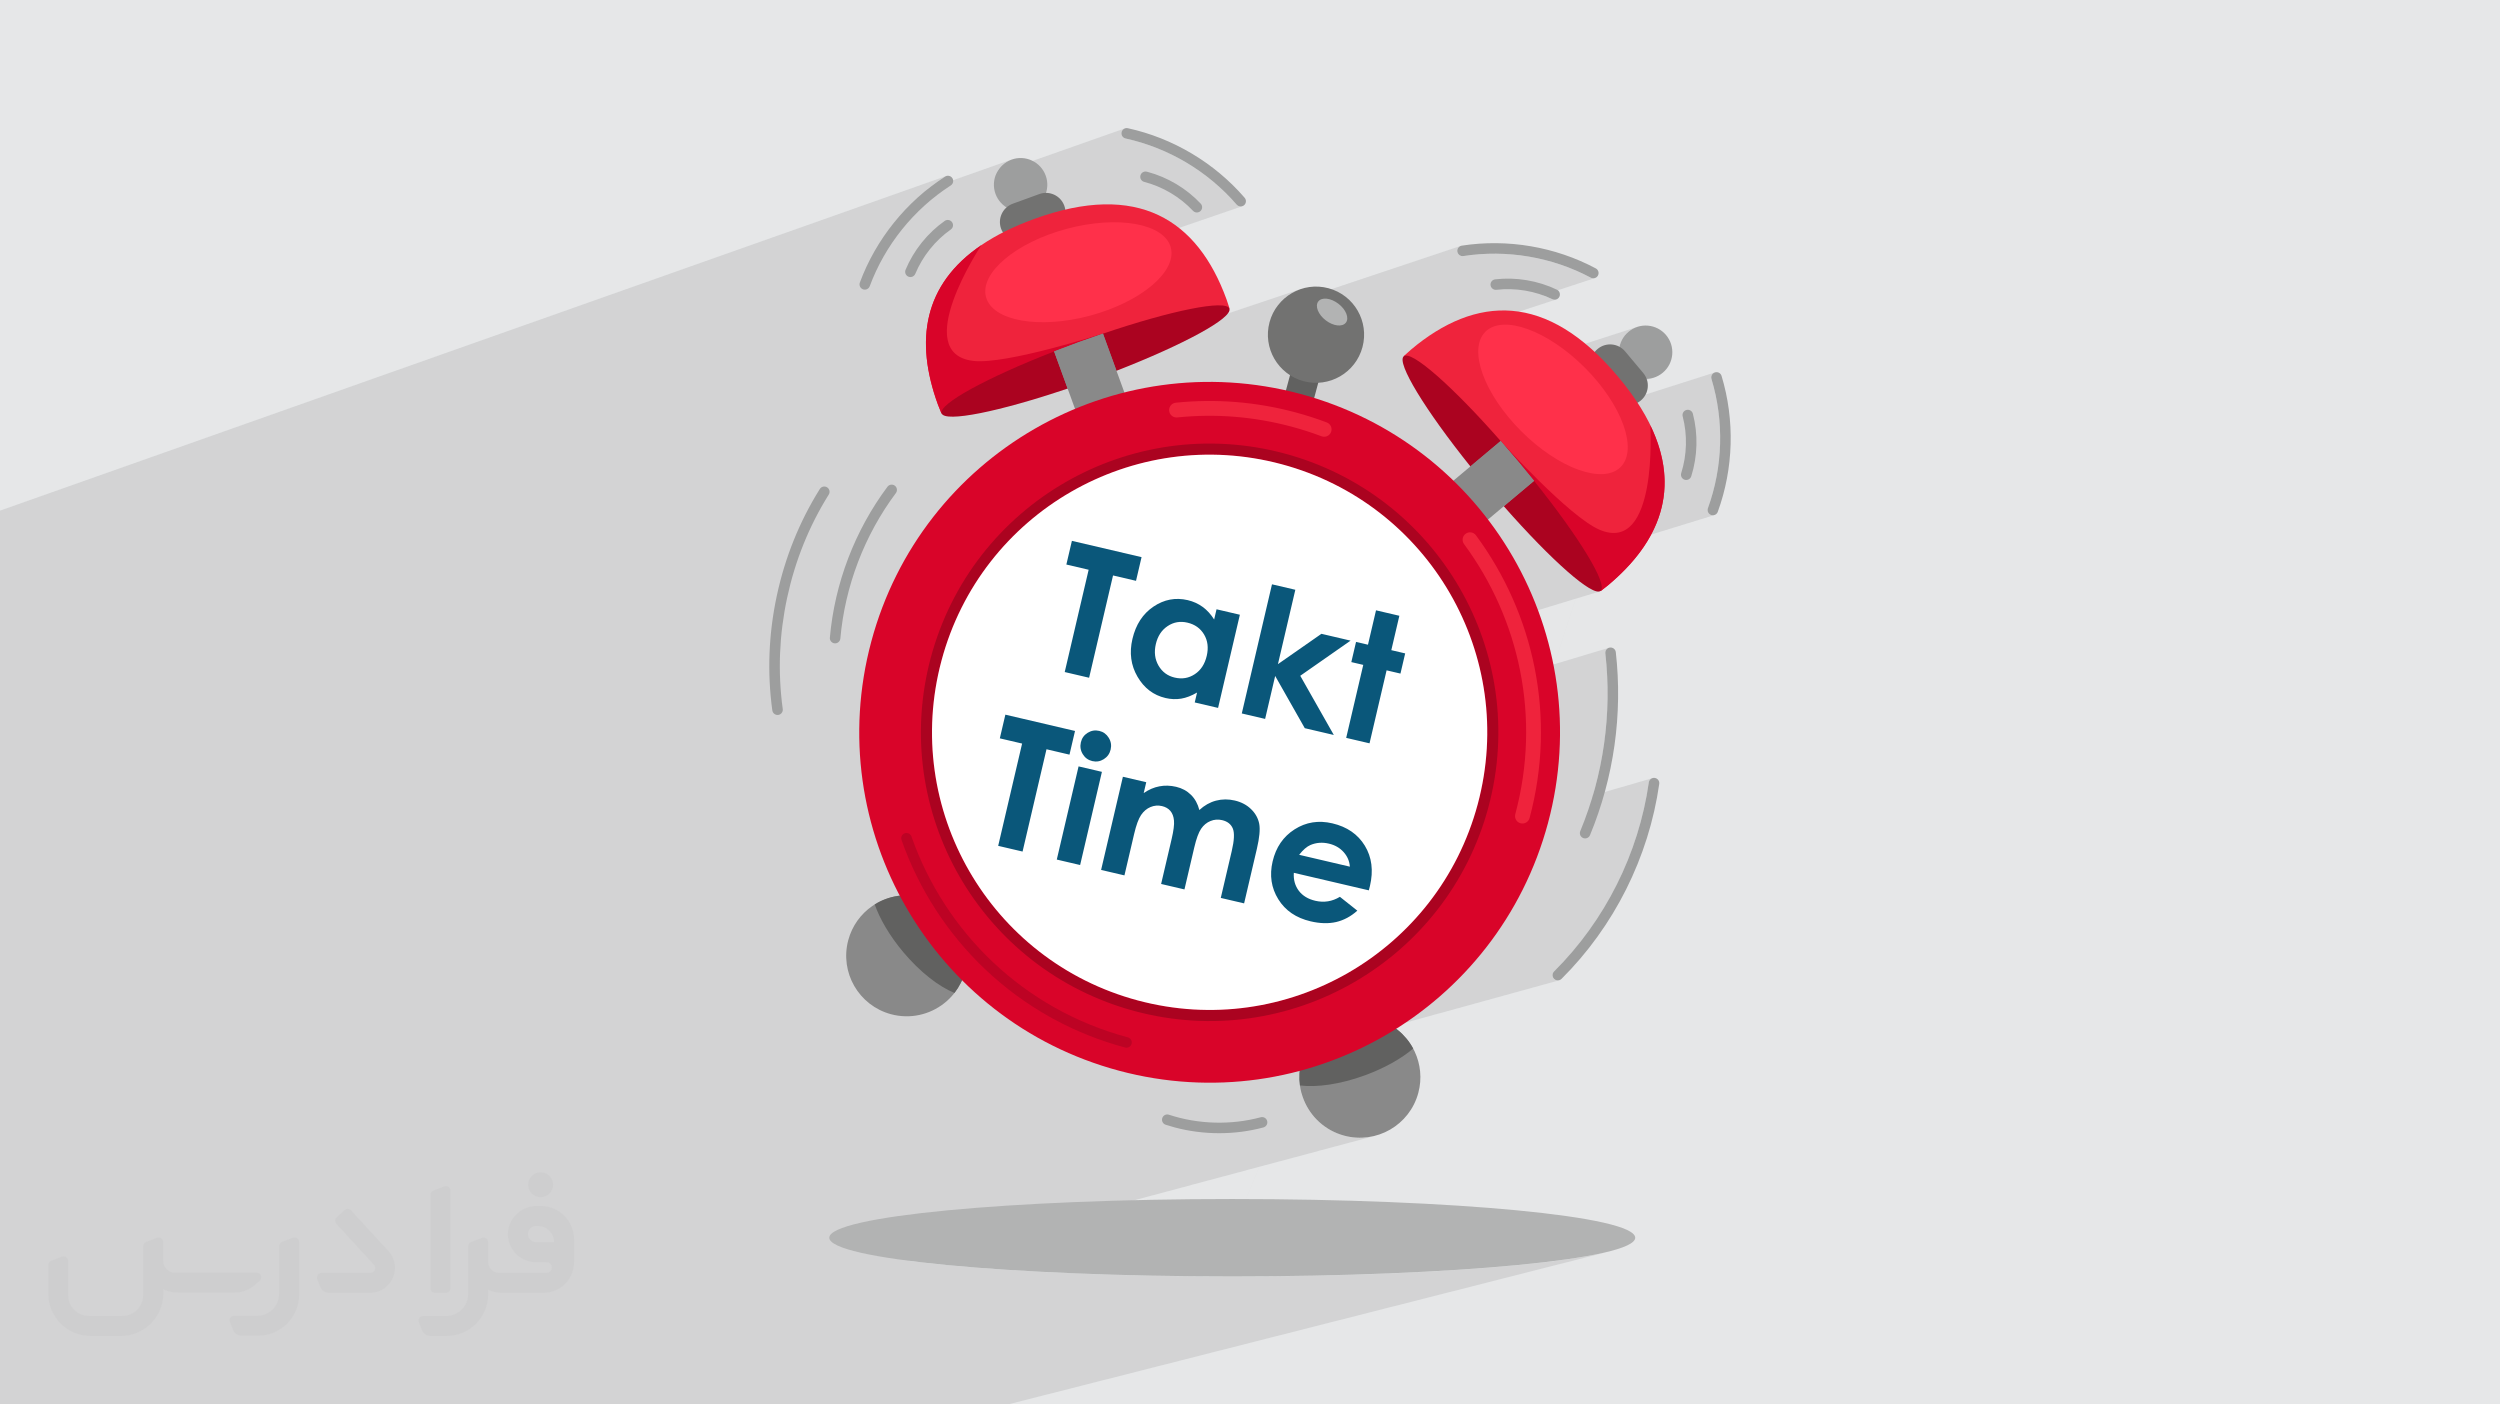
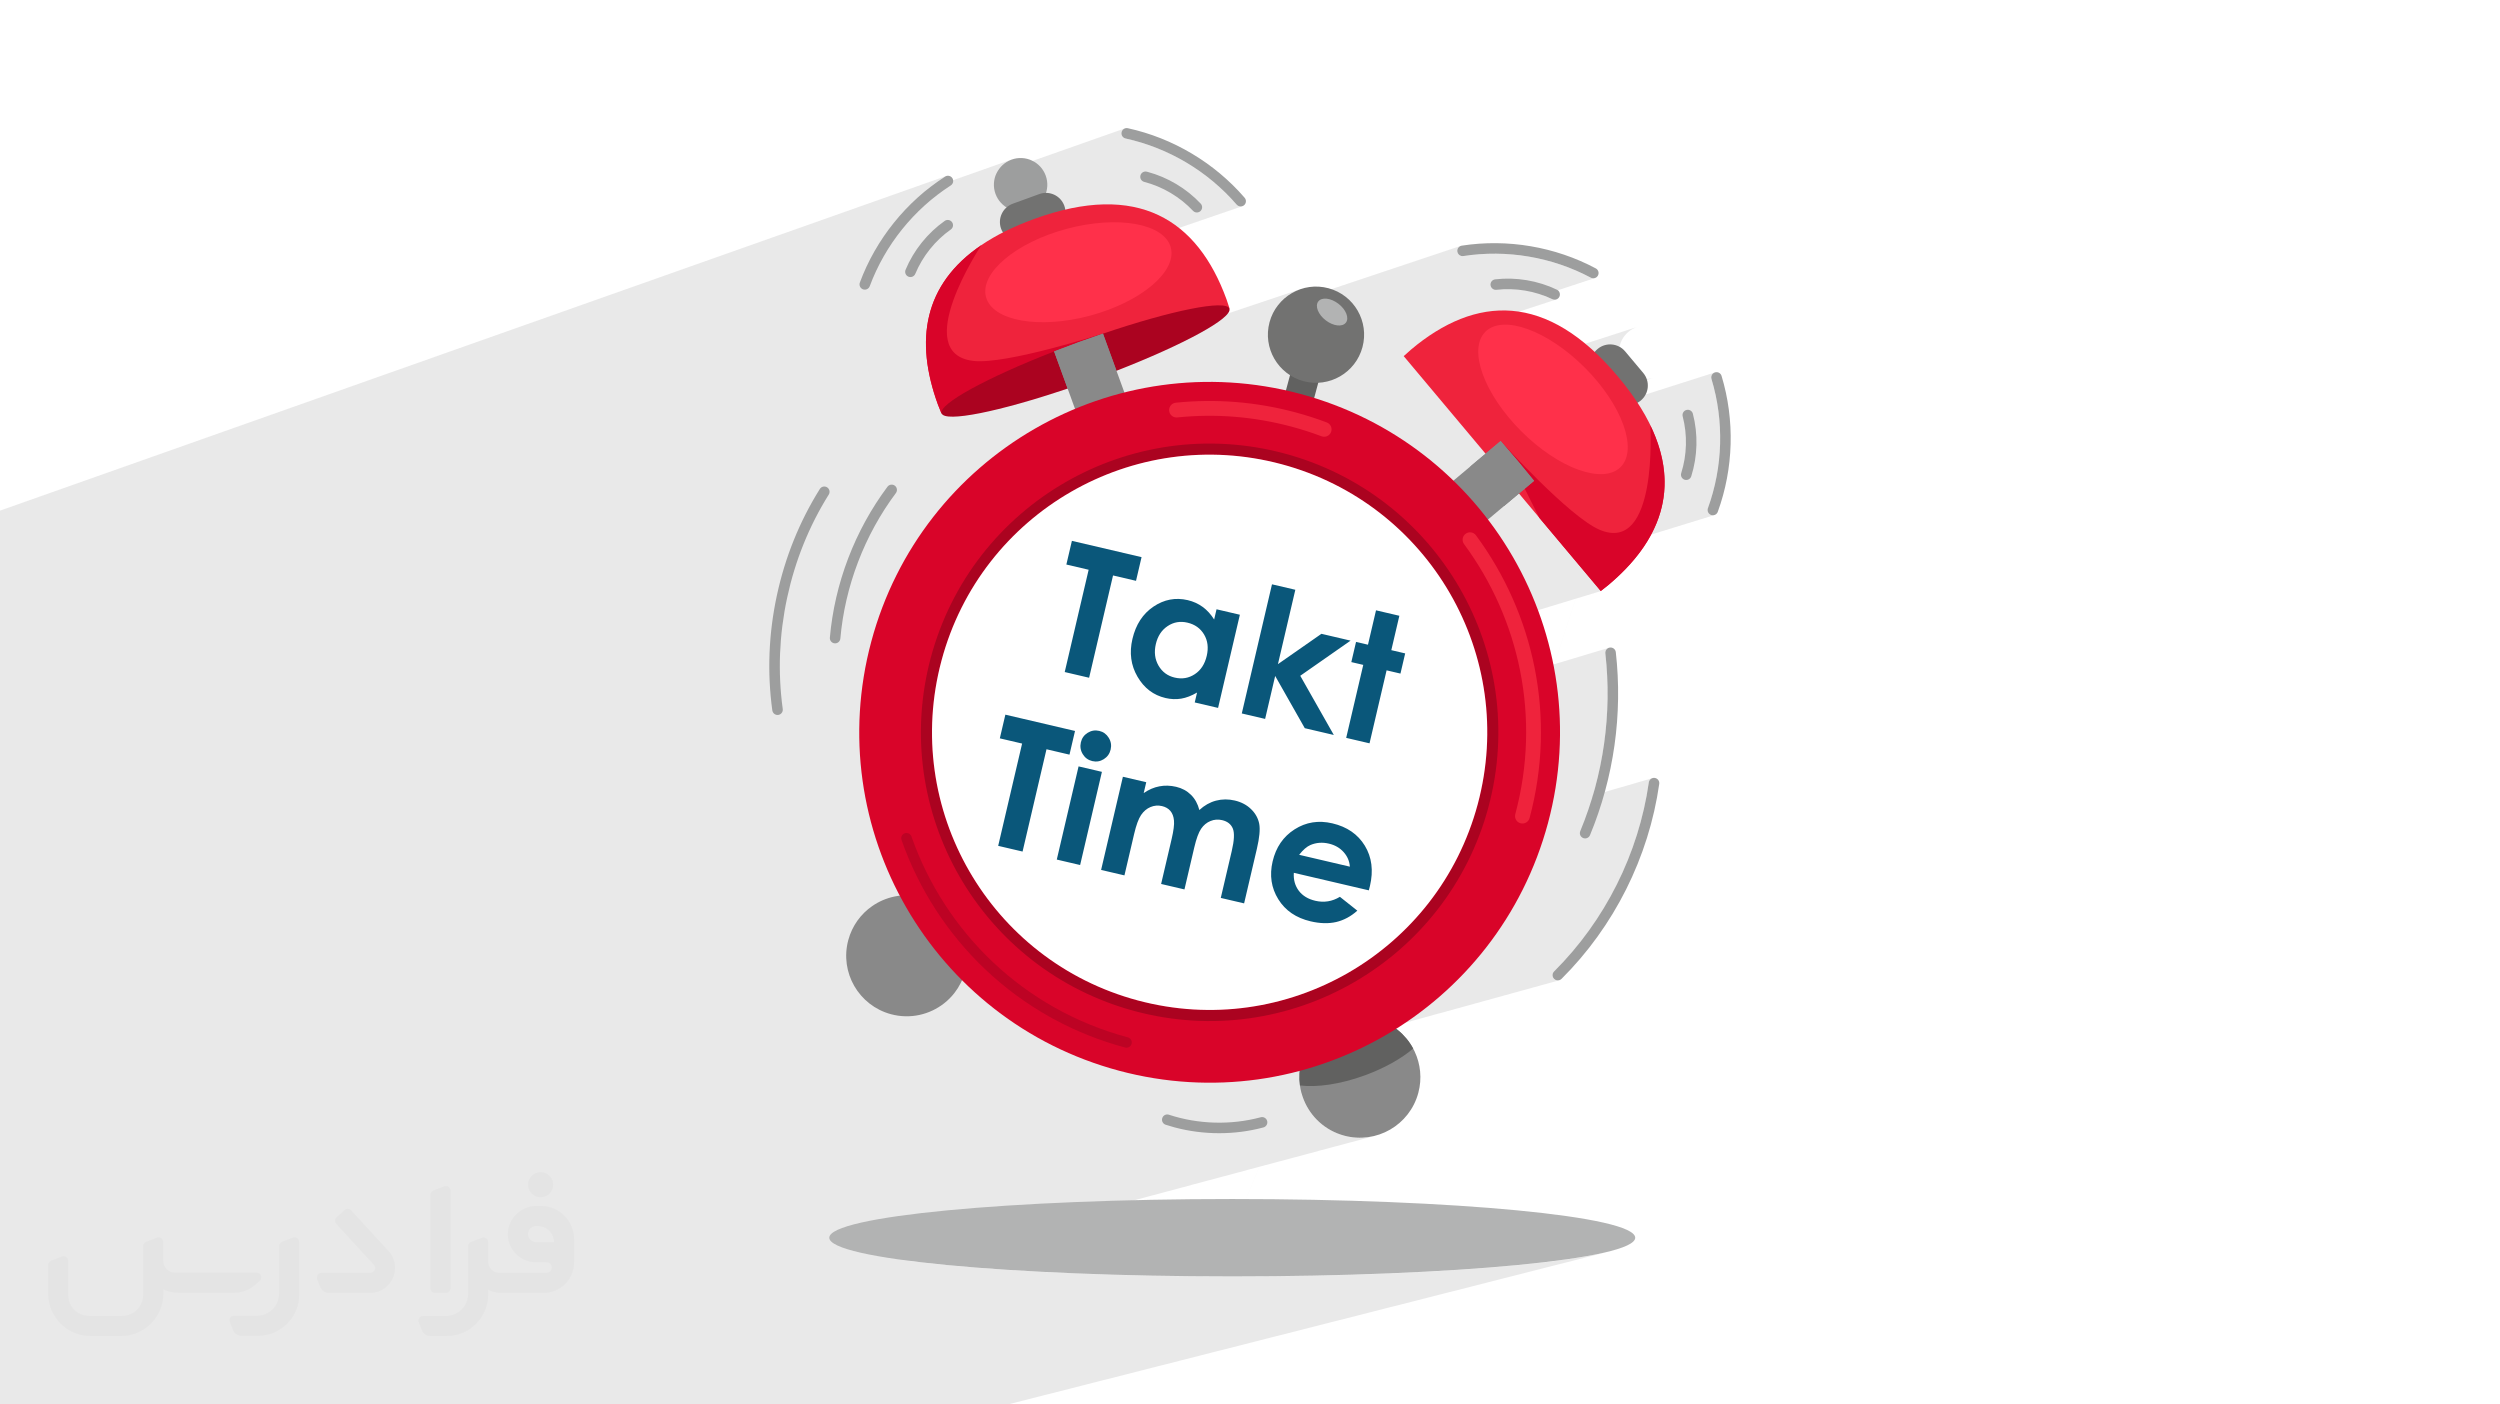
<svg xmlns="http://www.w3.org/2000/svg" xml:space="preserve" width="94.192mm" height="52.917mm" version="1.0" style="shape-rendering:geometricPrecision; text-rendering:geometricPrecision; image-rendering:optimizeQuality; fill-rule:evenodd; clip-rule:evenodd" viewBox="0 0 9418.1 5291.06">
  <defs>
    <style type="text/css">
   
    .fil15 {fill:#0A577A;fill-rule:nonzero}
    .fil2 {fill:#373435;fill-rule:nonzero;fill-opacity:0.031}
    .fil1 {fill:#2B2A29;fill-opacity:0.102}
    .fil0 {fill:#E6E7E8}
    .fil5 {fill:#B2B3B3;fill-rule:nonzero}
    .fil14 {fill:#9D9E9E;fill-rule:nonzero}
    .fil6 {fill:#9D9E9E;fill-rule:nonzero}
    .fil10 {fill:#898989;fill-rule:nonzero}
    .fil4 {fill:#727271;fill-rule:nonzero}
    .fil3 {fill:#616160;fill-rule:nonzero}
    .fil9 {fill:#AB0320;fill-rule:nonzero}
    .fil12 {fill:#BD0324;fill-rule:nonzero}
    .fil8 {fill:#D90429;fill-rule:nonzero}
    .fil7 {fill:#EF233C;fill-rule:nonzero}
    .fil11 {fill:#FF304A;fill-rule:nonzero}
    .fil13 {fill:white;fill-rule:nonzero}
   
  </style>
  </defs>
  <g id="Layer_x0020_1">
-     <polygon class="fil0" points="-0,0 9418.1,0 9418.1,5291.06 -0,5291.06 " />
    <path class="fil1" d="M-0 3898.8l0 -0.86 0 -9.81 0 -24.74 0 -37.95 0 -22.53 0 -18.14 0 -2.79 0 -0.47 0 -1.85 0 -20.59 0 -0.3 0 -2.51 0 -5.89 0 -17.38 0 -4.82 0 -1.46 0 -1.76 0 -24.17 0 -18.26 0 -0.23 0 -8.56 0 -30.78 0 -8.78 0 -4.81 0 -12.67 0 -0.27 0 -2.76 0 -7.87 0 -7.3 0 -4.57 0 -22.81 0 -4.34 0 -12.89 0 -0.69 0 -8.28 0 -2.1 0 -28.66 0 -14.82 0 -19.15 0 -2.07 0 -3.02 0 -12.78 0 -0.07 0 -0.78 0 -1.22 0 -7.23 0 -24.26 0 -1.52 0 -1.58 0 -12.2 0 -2.92 0 -8.74 0 -2.14 0 -12.78 0 -30.94 0 -20.97 0 -27.98 0 -3.65 0 -7.07 0 -26.17 0 -11.15 0 -0.69 0 -4.31 0 -5.52 0 -13.31 0 -6.8 0 -16.84 0 -18.03 0 -18.79 0 -27.62 0 -3.44 0 -0.36 0 -0.4 0 -23.63 0 -16.22 0 -12.81 0 -16.05 0 -1.08 0 -0.65 0 -0.06 0 -0.37 0 -13.25 0 -0.32 0 -8.3 0 -3.83 0 -1.3 0 -23.78 0 -5.65 0 -5.95 0 -32.97 0 -0.62 0 -23.6 0 -2.64 0 -11.52 0 -3.5 0 -4.21 0 -14.75 0 -16.1 0 -3.96 0 -0.13 0 -15.69 0 -12.42 0 -4.41 0 -39.54 0 -15.21 0 -3.46 0 -0.03 0 -1.53 0 -0.24 0 -2.8 0 -0.52 0 -10.83 0 -7.27 0 -15.45 0 -21.19 0 -0.19 0 -13.64 0 -21.77 0 -48.29 0 -3.38 0 -1.22 0 -75.39 0 -141.26 0 -57.17 0 -3.24 0 -8.65 0 -18.91 0 -3.25 0 -7.97 0 -87.84 0 -1.91 0 -6.67 0 -1.61 0 -9.24 0 -3.3 0 -1.6 0 -6.43 0 -3.34 0 -1.12 0 -10.91 0 -0.01 0 -5.68 0 -10.91 0 -6.28 0 -4.12 0 -9.45 0 -12.94 0 -8.51 0 -5.98 0 -43.03 0 -21.64 0 -0.69 0 -31.44 0 -33.45 0 -26.38 0 -9.07 0 -30.32 0 -22.63 0 -0.51 3563.91 -1260.42 -3.58 1.82 -13.63 8.97 -13.44 9.25 -13.24 9.51 -13.04 9.78 -12.83 10.04 -0.65 0.53 316.92 -111.92 -9.49 4.01 -8.87 4.85 -8.21 5.63 -7.53 6.34 -6.82 6.99 -6.07 7.58 -5.3 8.09 -4.5 8.55 -0.45 1.1 484.01 -170.58 -3.38 1.74 -3 2.35 -2.5 2.9 -1.93 3.39 -1.25 3.82 -0.46 3.99 0.34 3.89 1.07 3.68 1.74 3.39 2.35 2.99 2.9 2.5 3.38 1.93 3.81 1.24 15.13 3.48 15.04 3.78 14.96 4.09 14.87 4.39 14.77 4.69 14.67 4.99 14.56 5.28 14.45 5.57 14.33 5.86 14.21 6.14 14.09 6.42 13.95 6.71 13.81 6.97 13.68 7.25 13.52 7.52 13.37 7.79 13.22 8.04 13.06 8.31 12.88 8.57 12.72 8.82 12.54 9.07 12.35 9.33 12.17 9.56 11.98 9.81 11.78 10.05 11.58 10.29 11.37 10.52 11.16 10.75 10.94 10.98 10.72 11.2 10.49 11.43 10.26 11.64 1.05 1.12 1.11 1.03 1.17 0.92 1.22 0.83 1.27 0.72 1.31 0.63 1.35 0.52 1.38 0.42 2.33 0.48 2.36 0.19 2.38 -0.08 2.35 -0.37 2.31 -0.66 -305.95 104.98 7.47 6.11 6.77 6.5 6.01 6.88 5.22 7.23 4.4 7.6 3.57 7.94 2.71 8.3 1.8 8.54 0.89 8.67 -0.02 8.78 -0.91 8.88 -1.76 8.96 -2.61 9.02 -3.44 9.06 -4.24 9.1 -5.03 9.12 -5.8 9.11 -6.54 9.1 -7.28 9.07 -7.99 9.01 -8.67 8.95 -9.35 8.87 -10.01 8.77 -10.64 8.66 -11.25 8.52 -11.85 8.38 -12.43 8.22 -12.98 8.04 -13.52 7.85 -14.04 7.63 -14.55 7.41 -15.02 7.17 -15.49 6.9 -15.92 6.64 -16.36 6.34 -16.75 6.03 -660.78 223.73 3.14 16.31 4.9 21.72 5.66 21.92 4.46 15.38 638.88 -215.22 26.53 72.88 717 -240.3 -16.18 6.47 -15.46 7.97 -14.63 9.41 -13.69 10.78 -12.64 12.08 -11.47 13.33 -6.45 9.18 694.6 -232.24 -3.5 1.71 -3.06 2.33 -2.53 2.84 -1.94 3.27 -1.29 3.61 -0.57 3.86 0.21 4.01 0.68 2.91 1.07 2.72 1.44 2.48 1.76 2.22 2.04 1.95 2.3 1.63 2.51 1.29 2.68 0.93 0.98 0.23 0.99 0.19 1.01 0.14 1.02 0.08 1.03 0.03 1.03 -0.02 1.05 -0.08 1.05 -0.13 15.36 -2.22 15.4 -1.9 15.42 -1.58 15.45 -1.27 15.47 -0.96 15.47 -0.64 15.49 -0.33 15.48 -0.02 15.48 0.29 15.47 0.6 15.45 0.91 15.43 1.22 15.4 1.52 15.37 1.83 15.33 2.13 15.28 2.43 15.23 2.74 15.18 3.04 15.11 3.34 15.04 3.64 14.97 3.94 14.88 4.24 14.81 4.53 14.71 4.83 14.61 5.12 14.51 5.42 14.4 5.71 14.29 6 14.16 6.29 14.04 6.58 13.91 6.87 13.77 7.16 3.71 1.53 3.83 0.73 3.83 -0.03 3.73 -0.76 -196.27 64.47 11.48 4.29 12.47 5.17 12.25 5.61 3.78 1.37 3.86 0.57 3.82 -0.19 3.7 -0.91 -528.09 173.13 -20 16.24 -3.49 2.95 -3.46 2.97 -3.43 3 -3.4 3.02 -3.38 3.04 -3.34 3.06 -3.32 3.08 -2.5 2.35 344.84 -112.88 9.11 -2.24 9.57 -1.56 10.01 -0.88 10.4 -0.2 10.79 0.46 11.16 1.13 11.48 1.77 11.8 2.41 12.09 3.04 12.36 3.66 12.59 4.28 12.82 4.89 13.01 5.48 13.18 6.07 13.33 6.65 13.45 7.23 13.56 7.78 13.63 8.35 13.69 8.89 13.71 9.43 13.73 9.95 6.65 5.09 274.08 -88.74 -9.26 3.35 -8.98 4.3 -8.63 5.25 -8.22 6.22 -7.55 7.01 -6.67 7.59 -5.8 8.1 -4.91 8.54 -4.01 8.9 -3.12 9.19 -1.72 7.33 10.5 6.75 10.67 10.4 68.33 81.44 8.38 12.31 4.2 10.01 6.9 -0.39 9.6 -1.48 9.46 -2.41 -24.52 7.83 2.78 13.7 0.12 14.11 -2.57 13.88 -5.21 13.23 -0.06 0.09 261.22 -83.18 -3.7 1.54 -3.23 2.18 -2.69 2.72 -2.11 3.17 -1.47 3.51 -0.77 3.76 -0.03 3.9 0.77 3.94 4.34 14.9 4.04 14.98 3.72 15.05 3.42 15.12 3.1 15.18 2.8 15.24 2.49 15.28 2.19 15.33 1.87 15.37 1.57 15.4 1.26 15.43 0.95 15.45 0.64 15.46 0.34 15.47 0.03 15.48 -0.28 15.47 -0.58 15.46 -0.89 15.45 -1.2 15.43 -1.5 15.4 -1.81 15.37 -2.11 15.34 -2.42 15.29 -2.73 15.24 -3.03 15.18 -3.33 15.13 -3.65 15.06 -3.94 14.98 -4.25 14.91 -4.56 14.82 -4.86 14.73 -5.16 14.64 -0.99 3.89 -0.19 3.9 0.57 3.79 1.27 3.58 1.93 3.28 2.54 2.87 3.1 2.36 3.62 1.75 0.2 0.08 0.21 0.07 0.21 0.07 0.21 0.07 0.21 0.06 0.21 0.06 0.21 0.06 0.22 0.05 3.69 0.63 3.66 -0.08 3.54 -0.74 -465.71 143.31 -23.07 70.25 60.74 72.39 -0.25 0.08 0.25 0.3 -94.02 28.64 -81.01 246.75 205.88 -61.78 -3.57 1.57 -3.14 2.2 -2.64 2.73 -2.08 3.19 -1.44 3.55 -0.73 3.83 0.05 4.02 2.24 21.3 1.89 21.32 1.56 21.34 1.21 21.36 0.88 21.36 0.53 21.36 0.2 21.37 -0.14 21.35 -0.47 21.35 -0.81 21.34 -1.15 21.31 -1.48 21.29 -1.82 21.26 -2.15 21.23 -2.48 21.2 -2.81 21.15 -3.15 21.1 -3.48 21.05 -3.8 21 -4.14 20.93 -4.47 20.87 -4.79 20.8 -5.12 20.73 -5.45 20.64 -5.78 20.57 -1.88 6.33 225.19 -65.15 -3.59 1.33 -3.25 1.99 -2.81 2.56 -2.28 3.08 -1.67 3.52 -0.96 3.91 -3.84 25.09 -4.35 25 -4.86 24.89 -5.36 24.77 -5.87 24.65 -6.37 24.52 -6.86 24.38 -7.35 24.23 -7.83 24.07 -8.31 23.9 -8.8 23.73 -9.26 23.55 -9.73 23.36 -10.19 23.15 -10.66 22.95 -11.1 22.73 -11.56 22.51 -12.01 22.27 -12.44 22.02 -12.89 21.78 -13.32 21.51 -13.75 21.25 -14.17 20.97 -14.59 20.68 -15.01 20.4 -15.43 20.08 -15.83 19.78 -16.23 19.46 -16.64 19.13 -17.02 18.79 -17.42 18.45 -17.81 18.09 -2.55 3.1 -1.82 3.45 -1.1 3.67 -0.37 3.79 0.36 3.78 1.08 3.68 1.8 3.45 2.54 3.12 0.98 0.93 1.03 0.84 1.06 0.77 1.11 0.68 1.14 0.61 1.17 0.52 1.19 0.45 1.22 0.37 2.51 0.5 2.54 0.18 2.54 -0.15 2.51 -0.47 -449.82 124.14 -323.28 984.86 63.63 -2.07 68.94 -2.61 67.24 -2.92 65.46 -3.22 63.57 -3.51 61.59 -3.79 59.51 -4.07 57.35 -4.33 55.07 -4.58 52.72 -4.83 50.26 -5.06 47.71 -5.29 45.07 -5.51 42.33 -5.72 39.49 -5.91 36.55 -6.11 33.53 -6.28 30.41 -6.46 27.18 -6.63 -1023.94 260.45 -104.3 317.73 104.3 -317.73 -602.49 153.24 -68.04 164.49 68.04 -164.49 -646.68 164.49 -1009.46 0 -1384.58 0 -108.72 0 -386.12 0 -96.71 0 -87.6 0 -27.17 0 -89.94 0 -7.79 0 -64.33 0 -32.73 0 -63.02 0 -30.88 0 -88.6 0 -109.58 0 -125.85 0 -9.12 0 -24.37 0 -48.47 0 0 -11.32 0 -36.09 0 -36.51 0 -45.59 0 -1.82 0 -23.55 0 -6.49 0 -2.69 0 -4.6 0 -21.13 0 -37.15 0 -80.04 0 -19.37 0 -37.6 0 -17.76 0 -41.17 0 -2.59 0 -1.36 0 -25.49 0 -4.85 0 -0.94 0 -0.86 0 -4.41 0 -8.57 0 -31.51 0 -10.53 0 -17.98 0 -2.66 0 -9.71 0 -3.9 0 -7.22 0 -3.44 0 -17.29 0 -6.33 0 -7.05 0 -31.2 0 -20.02 0 -0.41 0 -26.79 0 -15.16 0 -25.28 0 -34.55 0 -6.41 0 -36.61 0 -5.75 0 -12.43 0 -2.65 0 -23.16 0 -19.02 0 -23.63 0 -24.78 0 -4.19 0 -2.93 0 -7.88 0 -0.13 0 -22.92 0 -16.39 0 -5.94 0 -22.65 0 -13.32 0 -1.82 0 -16.6 0 -3.86 0 -0.73 0 -3.19 0 -11.76 0 -6.75 0 -30.04 0 -21.18 0 -14.02 0 -17.55 0 -0.82 0 -18.47 0 -14.71 0 -12.73 0 -3.5 0 -8.82 0 -2.84 0 -6.67 0 -31.71 0 -1.05 0 -4.03 0 -0.93 0 -0.06 0 -0.28 0 -16.37 0 -20.04 0 -5.24 0 -6.5 0 -3.63 0 -6.07 0 -7.27 0 -2.6 0 -5.36 0 -6.49 0 -2.38 0 -3.42 0 -38.33 0 -10.59 0 -1.23 0 -2.76 0 -0.9 0 -3.66 0 -11.03 0 -10.64zm4896.38 135.14l29.46 -7.84 -29.48 8.09 -0.88 10.28 -0.41 11.26 0.16 11.2 0.7 11.12 1.24 11.01 12.07 1.3 12.64 0.82 13.18 0.34 13.69 -0.15 14.17 -0.64 14.61 -1.12 15.02 -1.6 15.4 -2.1 15.75 -2.59 16.07 -3.08 16.34 -3.57 16.6 -4.06 16.81 -4.56 -186.17 50.77 1.34 4.71 2.12 6.71 2.34 6.62 2.53 6.55 5.19 11.86 5.85 11.53 6.48 11.19 7.11 10.8 7.72 10.4 8.3 9.96 8.87 9.49 9.43 8.99 9.97 8.47 10.49 7.91 10.99 7.34 11.49 6.72 11.95 6.08 12.41 5.41 12.85 4.71 13.27 3.98 22.82 4.9 22.75 2.52 22.56 0.23 22.21 -1.99 21.73 -4.11 -431.95 115.71 -170.79 412.88 68.85 0.17 78.12 -0.19 77.09 -0.56 75.97 -0.93 74.76 -1.28 73.44 -1.63 72.04 -1.97 6.9 -0.22 323.28 -984.86 -497.08 137.17 -29.04 70.18 0 0.01 -1.22 8.89 -0.07 0.78zm-323.05 774.43l170.79 -412.88 -1321.66 354.05 3.24 0.44 45.06 5.51 47.71 5.29 50.26 5.06 52.72 4.83 55.08 4.58 57.34 4.33 59.52 4.07 61.59 3.79 63.57 3.51 65.45 3.22 67.24 2.92 68.94 2.61 70.53 2.29 72.04 1.97 73.44 1.63 74.76 1.28 75.97 0.93 77.09 0.56 9.27 0.02zm329.55 -809.27l-2.74 11.35 -2.13 11.36 -0.34 2.46 0 -0.01 29.04 -70.18 -7.57 2.09 -9.09 20.73 -7.17 22.21zm822.25 -1679.45l5.31 14.33 5.78 16.28 5.55 16.36 5.33 16.42 5.1 16.5 4.87 16.56 4.64 16.62 4.41 16.68 4.17 16.74 3.94 16.79 3.71 16.83 3.47 16.88 1.38 7.22 72.6 -21.79 81.01 -246.75 -211.27 64.35zm202.43 -215.96l42.12 50.19 23.07 -70.25 -65.18 20.06z" />
    <g id="_2469743779440">
      <path class="fil2" d="M1126.97 4679.13l0 197.31c0,20.44 -3.75,40.88 -11.68,59.64 -7.93,18.77 -19.19,36.3 -33.79,50.47 -14.6,14.6 -31.7,25.86 -50.47,33.79 -18.77,7.93 -39.21,11.68 -59.64,11.68l-60.9 0c-7.09,0 -14.18,-2.08 -20.02,-6.26 -5.84,-4.17 -10.43,-9.59 -12.94,-16.27l-11.26 -29.2c-0.83,-2.5 -1.25,-5.42 -1.25,-8.34 0,-2.92 1.25,-5.43 2.92,-7.93 1.67,-2.5 3.75,-4.17 6.26,-5.42 2.5,-1.25 5.42,-2.09 7.92,-1.67l86.35 0c22.11,0 42.97,-8.76 58.81,-24.61 15.43,-15.44 24.19,-36.71 24.19,-58.81l0 -179.37c0,-3.34 1.26,-6.67 3.34,-9.59 2.09,-2.92 5.01,-5.01 7.93,-6.26l40.88 -15.85c2.5,-0.84 5.42,-1.25 8.34,-0.84 2.92,0.42 5.43,1.26 7.51,2.92 2.09,1.67 4.18,3.76 5.43,6.26 1.25,2.92 2.08,5.84 2.08,8.34z" />
      <path class="fil2" d="M2036.73 4543.16l-15.02 0c-59.65,0 -109.29,48.79 -108.46,108.03 0.42,27.54 12.1,54.23 31.71,73.42 19.6,19.6 46.29,30.45 74.24,30.45l39.63 0c5.43,0 10.43,2.08 14.19,5.84 3.75,3.75 5.84,8.76 5.84,14.18 0,5.43 -2.09,10.43 -5.84,14.19 -3.76,3.75 -8.76,5.84 -14.19,5.84l-179.36 0c-10.85,0 -20.86,-4.59 -28.37,-12.1 -7.51,-7.51 -11.68,-17.94 -12.1,-28.37l0 -75.08c0,-2.92 -0.83,-5.42 -2.08,-7.93 -1.25,-2.5 -3.34,-4.58 -5.43,-6.25 -2.08,-1.67 -5,-2.51 -7.51,-2.92 -2.92,-0.42 -5.42,0 -8.34,0.83l-41.3 15.85c-2.92,1.25 -5.84,3.34 -7.93,6.26 -2.08,2.92 -2.92,6.26 -2.92,9.59l0 179.37c0,22.11 -8.76,43.39 -24.19,58.81 -15.44,15.44 -36.71,24.61 -58.81,24.61l-86.76 0.01c-2.92,0 -5.43,0.83 -7.93,2.08 -2.5,1.25 -4.59,3.34 -6.26,5.43 -1.66,2.5 -2.5,5 -2.92,7.51 -0.41,2.92 0,5.42 1.26,8.34l11.26 29.2c2.5,6.68 7.09,12.52 12.93,16.69 5.84,4.17 12.93,6.26 20.03,5.84l60.89 0c41.3,0 80.92,-16.27 110.13,-45.88 29.2,-29.2 45.87,-68.83 45.87,-110.13l0 -18.35c15.86,7.92 33.38,12.1 50.89,12.1l157.25 0c30.46,0 60.07,-12.1 81.76,-33.79 21.69,-21.7 33.79,-50.89 33.79,-81.76l0 -85.93c0,-33.37 -13.35,-65.48 -36.71,-89.26 -23.78,-23.78 -55.89,-36.71 -89.26,-36.71zm50.46 136.39l-66.73 0c-7.93,0 -15.44,-2.5 -21.28,-7.92 -5.84,-5.43 -9.6,-12.52 -10.43,-20.45 0,-4.17 0.42,-8.76 2.08,-12.93 1.67,-4.17 3.76,-7.92 6.68,-10.84 5.84,-5.43 13.77,-8.77 21.69,-8.77l7.1 0c16.27,0 31.7,6.26 42.96,17.94 11.68,11.27 17.94,26.7 17.94,42.97z" />
      <path class="fil2" d="M1696.77 4485.18l0 367.91c0,2.08 -0.42,4.58 -1.25,6.67 -0.84,2.09 -2.09,4.17 -3.76,5.84 -1.67,1.67 -3.34,2.92 -5.42,3.75 -2.09,0.84 -4.17,1.26 -6.68,1.26l-40.88 0c-2.08,0 -4.59,-0.42 -6.67,-1.26 -2.09,-0.83 -4.17,-2.08 -5.43,-3.75 -1.66,-1.67 -2.92,-3.75 -3.75,-5.84 -0.83,-2.09 -1.25,-4.59 -1.25,-6.67l0 -352.06c0,-3.33 0.83,-6.67 2.92,-9.59 2.08,-2.92 4.59,-5.01 7.92,-6.26l40.89 -15.85c2.5,-0.84 5.42,-1.25 8.34,-1.25 2.92,0.41 5.42,1.25 7.51,2.92 2.5,1.66 4.17,3.75 5.42,6.25 1.25,2.09 2.09,5.01 2.09,7.93z" />
      <path class="fil2" d="M1393.51 4870.6l-153.91 0c-7.09,0 -14.19,-2.09 -20.03,-6.26 -5.84,-4.17 -10.43,-10.01 -13.35,-16.69l-11.26 -28.78c-0.83,-2.51 -1.25,-5.43 -0.83,-8.35 0.41,-2.92 1.25,-5.42 2.92,-7.92 1.66,-2.51 3.75,-4.17 6.25,-5.43 2.51,-1.25 5.43,-2.08 7.93,-2.08l184.37 0c3.34,0 6.67,-1.25 9.59,-2.92 2.93,-2.09 5.01,-4.59 6.68,-7.93 1.25,-3.34 1.67,-6.67 1.25,-10.01 -0.42,-3.34 -2.08,-6.68 -4.17,-9.18l-141.82 -154.33c-2.92,-3.34 -4.59,-7.93 -4.59,-12.52 0,-4.59 2.09,-8.76 5.84,-12.1l29.62 -27.53c3.34,-2.92 7.93,-4.59 12.52,-4.59 4.59,0.42 8.76,2.09 12.1,5.84l140.56 153.08c55.48,59.65 12.52,157.68 -69.66,157.68z" />
      <path class="fil2" d="M978.9 4824.72l-20.03 17.1c-20.86,17.94 -47.55,27.95 -75.08,27.95l-211.49 0c-19.6,0 -39.21,-4.17 -57.14,-12.51l0 16.27c0,20.85 -4.17,41.71 -12.1,60.89 -7.92,19.19 -19.6,36.71 -34.62,51.72 -14.6,14.6 -32.12,26.28 -51.72,34.63 -19.19,7.92 -40.05,12.09 -60.9,12.09l-114.71 0.01c-20.86,0 -41.72,-4.18 -60.9,-12.1 -19.19,-7.93 -36.71,-19.61 -51.72,-34.63 -14.6,-14.6 -26.28,-32.12 -34.62,-51.72 -7.93,-19.19 -12.1,-40.04 -12.1,-60.89l0 -108.04c0,-3.34 1.25,-6.67 2.92,-9.59 2.09,-2.92 4.59,-5.01 7.93,-6.26l40.88 -15.85c2.5,-0.84 5.42,-1.26 8.34,-0.84 2.92,0.42 5.43,1.25 7.51,2.92 2.09,1.67 4.17,3.76 5.43,6.26 1.25,2.5 2.08,5.01 2.08,7.93l0 128.89c0,20.86 8.35,40.88 22.95,55.48 14.6,14.6 34.62,22.94 55.47,22.94l125.97 0c20.86,0 40.47,-8.35 55.06,-22.95 14.6,-14.6 22.95,-34.62 22.95,-55.47l0 -184.37c0,-3.34 1.25,-6.68 2.92,-9.6 2.08,-2.92 4.58,-5 7.92,-6.25l40.88 -15.86c2.51,-0.83 5.43,-1.25 8.35,-0.83 2.92,0.42 5.42,1.25 7.92,2.92 2.51,1.67 4.18,3.75 5.43,6.26 1.25,2.5 2.08,5.42 2.08,7.92l0 70.5c0,11.68 4.59,23.36 12.94,31.7 8.34,8.35 19.6,13.35 31.7,13.35l307.84 0c3.34,0 7.1,0.84 9.6,2.92 2.92,2.09 5.01,5.01 6.26,7.93 1.25,3.34 1.25,6.67 0.41,10.43 0,3.75 -2.08,6.67 -4.58,8.76z" />
      <path class="fil2" d="M2036.73 4510.2c25.86,0 47.13,-21.28 47.13,-47.13 0,-25.87 -21.28,-47.13 -47.13,-47.13 -25.87,0 -47.14,21.27 -47.14,47.13 0,25.86 21.28,47.13 47.14,47.13z" />
    </g>
    <g id="_2469743783520">
      <polygon class="fil3" points="4940.31,1538.44 4833.94,1509.92 4897.45,1272.9 5003.85,1301.39 " />
      <path class="fil4" d="M5132.74 1307.79c-25.9,96.69 -125.29,154.08 -221.98,128.17 -96.7,-25.91 -154.06,-125.29 -128.16,-221.99 25.92,-96.69 125.3,-154.07 221.99,-128.17 96.7,25.91 154.07,125.29 128.15,221.99z" />
      <path class="fil5" d="M5070.27 1215.48c-13.23,17.23 -47.22,13.31 -75.92,-8.74 -28.7,-22.05 -41.24,-53.88 -28.02,-71.11 13.24,-17.22 47.23,-13.3 75.92,8.75 28.71,22.04 41.25,53.87 28.02,71.1z" />
      <path class="fil6" d="M3939.41 661.52c19.01,52.21 -7.92,109.97 -60.15,128.98 -52.21,19.01 -109.96,-7.93 -128.97,-60.14 -19.01,-52.21 7.93,-109.97 60.14,-128.98 52.23,-19.02 109.98,7.91 128.98,60.14z" />
      <path class="fil4" d="M3965.53 869.29l-99.92 36.36c-38.17,13.9 -80.37,-5.79 -94.25,-43.95l0 -0.01c-13.9,-38.16 5.79,-80.36 43.95,-94.26l99.92 -36.37c38.17,-13.89 80.37,5.79 94.27,43.97 13.88,38.16 -5.79,80.36 -43.97,94.26z" />
      <path class="fil7" d="M4632.02 1162.28l-747.9 272.26 -337.42 122.82c-4.81,-11.06 -9.31,-22.32 -13.48,-33.77 -87.53,-240.5 -54.46,-452.15 164.1,-600.38l0.01 -0.02c54.31,-36.84 120.09,-69.77 198.31,-98.24 391.35,-142.45 615.72,2.53 725,302.83 4.17,11.45 7.96,22.95 11.38,34.51z" />
      <path class="fil8" d="M4154.86 1256.54l-270.74 178 -337.42 122.82c-4.81,-11.06 -9.31,-22.32 -13.48,-33.77 -87.53,-240.5 -54.46,-452.15 164.1,-600.38 -2.38,3.59 -270.56,408.25 -30.5,436.4 124.06,14.54 485.23,-102.16 488.04,-103.07z" />
      <path class="fil9" d="M4206.08 1396.78c-29.41,11.45 -59.75,22.89 -90.83,34.2 -31.65,11.52 -62.81,22.46 -93.23,32.76 -257.22,87.1 -461.88,128.65 -474.63,93.59 -12.75,-35.03 170.71,-134.77 423.74,-233.41 29.92,-11.66 60.82,-23.31 92.48,-34.84 31.08,-11.32 61.68,-22.05 91.56,-32.18 258,-87.49 463.52,-129.3 476.31,-94.17 12.77,35.12 -171.52,135.21 -425.4,234.05z" />
      <path class="fil10" d="M4296.11 1644.16l-184.05 66.99 -90.04 -247.42 -50.88 -139.82c29.92,-11.66 60.82,-23.31 92.48,-34.84 31.08,-11.32 61.68,-22.05 91.56,-32.18l50.9 139.88 90.03 247.38z" />
      <path class="fil10" d="M4206.08 1396.78c-29.41,11.45 -59.75,22.89 -90.83,34.2 -31.65,11.52 -62.81,22.46 -93.23,32.76l-50.88 -139.82c29.92,-11.66 60.82,-23.31 92.48,-34.84 31.08,-11.32 61.68,-22.05 91.56,-32.18l50.9 139.88z" />
      <path class="fil11" d="M4410.64 932.29c24.22,90.35 -112.01,205.35 -304.24,256.86 -192.24,51.5 -367.68,20.04 -391.89,-70.31 -24.2,-90.34 112.01,-205.33 304.24,-256.85 192.24,-51.51 367.69,-20.04 391.89,70.3z" />
-       <path class="fil6" d="M6264.12 1404.11c-42.58,35.73 -106.04,30.18 -141.75,-12.39 -35.73,-42.58 -30.17,-106.06 12.41,-141.77 42.58,-35.73 106.04,-30.18 141.75,12.4 35.73,42.58 30.17,106.04 -12.41,141.76z" />
      <path class="fil4" d="M6077.81 1499.74l-68.34 -81.45c-26.1,-31.12 -22.05,-77.5 9.07,-103.61l0 0c31.12,-26.12 77.52,-22.06 103.63,9.07l68.33 81.44c26.1,31.11 22.04,77.5 -9.07,103.61l0 0c-31.12,26.11 -77.51,22.05 -103.62,-9.06z" />
      <path class="fil7" d="M6058.96 2203.79c-9.34,7.84 -18.87,15.34 -28.55,22.5l-742.36 -884.76c8.73,-8.3 17.77,-16.38 27.11,-24.22 244.8,-205.43 511.6,-218.79 780.41,101.6 267.68,319.01 208.18,579.45 -36.62,784.88z" />
      <path class="fil8" d="M5654.14 1662.09l145.47 289.52 230.79 275.06c9.69,-7.17 19.22,-14.68 28.55,-22.5 196.07,-164.52 273.27,-364.33 158.12,-601.98 0.26,4.29 30.15,488.81 -191.81,393.18 -114.72,-49.43 -369.14,-331.08 -371.13,-333.27z" />
-       <path class="fil9" d="M6029.81 2225.93c-28.61,24 -185.27,-114.54 -364.63,-318.83 -21.06,-23.97 -42.45,-48.86 -63.98,-74.5 -21.4,-25.5 -42.08,-50.73 -61.93,-75.5 -170.22,-212.33 -279.56,-390.93 -250.97,-414.92 28.6,-24 185.48,114.72 365,319.23 20.95,23.86 42.2,48.62 63.59,74.12 21.52,25.64 42.32,51 62.28,75.92 170.02,212.14 279.23,390.49 250.64,414.48z" />
      <path class="fil10" d="M5779.17 1811.45l-113.99 95.65 -257.8 216.34 -125.89 -150.04 257.77 -216.3 114.03 -95.69c20.95,23.86 42.2,48.62 63.59,74.12 21.52,25.64 42.32,51 62.28,75.92z" />
      <path class="fil10" d="M5779.17 1811.45l-113.99 95.65c-21.06,-23.97 -42.45,-48.86 -63.98,-74.5 -21.4,-25.5 -42.08,-50.73 -61.93,-75.5l114.03 -95.69c20.95,23.86 42.2,48.62 63.59,74.12 21.52,25.64 42.32,51 62.28,75.92z" />
      <path class="fil11" d="M5595.73 1249.81c-66.13,66.14 -5.67,233.83 135.05,374.56 140.7,140.72 308.4,201.19 374.53,135.05 66.13,-66.14 5.68,-233.82 -135.03,-374.55 -140.72,-140.72 -308.41,-201.2 -374.55,-135.06z" />
      <path class="fil10" d="M3635.89 3659.64c-8.14,30.37 -22.04,57.63 -40.21,80.97 -11.43,14.7 -24.56,27.83 -39.01,39.18 -54.51,42.82 -127.82,60.34 -199.92,41.04 -121.59,-32.59 -193.72,-157.56 -161.13,-279.15 14.6,-54.48 47.74,-99.03 90.8,-128.69 2.9,-1.98 5.85,-3.93 8.84,-5.78 51.69,-32.18 116.06,-43.69 179.48,-26.71 121.59,32.59 193.72,157.56 161.14,279.14z" />
      <path class="fil10" d="M5343.15 4117.08c-32.59,121.59 -157.55,193.75 -279.14,161.16 -71.86,-19.25 -126.45,-70.78 -152.35,-134.82 -7.02,-17.35 -11.93,-35.59 -14.49,-54.35 -4.02,-29.22 -2.39,-59.69 5.71,-89.95 32.58,-121.58 157.55,-193.74 279.12,-161.17 63.24,16.95 113.09,58.87 141.8,112.33 1.93,3.59 3.74,7.23 5.49,10.91 22.11,47.01 28.36,101.79 13.86,155.9z" />
      <path class="fil3" d="M5323.8 3950.27c-44.32,37.6 -108.19,73.91 -182.9,101.12 -92.35,33.62 -180.97,45.89 -243.73,37.68 -4.02,-29.22 -2.39,-59.69 5.71,-89.95 32.58,-121.58 157.55,-193.74 279.12,-161.17 63.24,16.95 113.09,58.87 141.8,112.33z" />
-       <path class="fil3" d="M3635.89 3659.64c-8.14,30.37 -22.04,57.63 -40.21,80.97 -58.74,-23.76 -129.71,-78.54 -192.98,-153.95 -51.16,-60.99 -88.17,-124.59 -107.44,-179.45 51.69,-32.18 116.06,-43.69 179.48,-26.71 121.59,32.59 193.72,157.56 161.14,279.14z" />
      <path class="fil8" d="M5831.73 3100.3c-188.67,704.06 -912.34,1121.89 -1616.35,933.26 -704.02,-188.64 -1121.78,-912.29 -933.1,-1616.35 188.67,-704.06 912.33,-1121.89 1616.34,-933.26 704.01,188.64 1121.77,912.3 933.11,1616.35z" />
      <path class="fil9" d="M4838.52 1708.28c-71.25,-19.1 -144.38,-30.99 -217.39,-35.37 -71.15,-4.28 -143.03,-1.45 -213.63,8.38 -69.3,9.65 -138.07,26.15 -204.41,49.05 -65.68,22.67 -129.54,51.81 -189.8,86.6 -60.25,34.8 -117.43,75.52 -169.9,121.08 -52.97,45.99 -101.66,97.31 -144.67,152.5 -43.81,56.22 -82.19,117.07 -114.08,180.84 -32.71,65.41 -58.96,134.7 -78.06,205.95 -19.1,71.25 -31,144.38 -35.39,217.4 -4.28,71.16 -1.45,143.03 8.37,213.64 9.65,69.31 26.15,138.07 49.04,204.41 22.66,65.68 51.79,129.54 86.58,189.8 34.79,60.25 75.51,117.43 121.07,169.9 45.98,52.99 97.28,101.66 152.47,144.67 56.23,43.81 117.08,82.2 180.83,114.07 65.4,32.71 134.69,58.96 205.94,78.06 71.23,19.09 144.37,30.99 217.37,35.36 71.16,4.28 143.04,1.45 213.65,-8.38 69.3,-9.65 138.07,-26.15 204.4,-49.05 65.68,-22.66 129.55,-51.8 189.8,-86.59 60.26,-34.81 117.42,-75.53 169.9,-121.09 52.98,-45.99 101.66,-97.31 144.66,-152.5 43.83,-56.22 82.21,-117.07 114.09,-180.84 32.71,-65.41 58.97,-134.7 78.07,-205.95 19.08,-71.25 31,-144.38 35.39,-217.4 4.27,-71.16 1.45,-143.03 -8.38,-213.64 -9.64,-69.3 -26.15,-138.07 -49.03,-204.41 -22.66,-65.68 -51.79,-129.54 -86.58,-189.8 -34.79,-60.25 -75.52,-117.43 -121.07,-169.89 -45.98,-52.99 -97.3,-101.67 -152.49,-144.68 -56.21,-43.81 -117.06,-82.18 -180.82,-114.07 -65.41,-32.7 -134.68,-58.96 -205.93,-78.05zm-10.83 40.41c557.82,149.46 888.83,722.85 739.33,1280.71 -149.48,557.85 -722.88,888.92 -1280.69,739.46 -557.82,-149.47 -888.84,-722.86 -739.35,-1280.71 149.5,-557.86 722.88,-888.92 1280.71,-739.46z" />
      <path class="fil7" d="M4425.02 1571.78c-10.84,-2.9 -19.3,-12.24 -20.52,-24.09 -1.58,-15.32 9.56,-29.01 24.89,-30.59 151.03,-15.57 302.66,-3.36 450.63,36.29 39.95,10.7 79.72,23.49 118.23,37.99 14.42,5.43 21.69,21.51 16.26,35.93 -5.42,14.41 -21.52,21.7 -35.92,16.26 -36.8,-13.85 -74.81,-26.07 -113.02,-36.3 -141.38,-37.88 -286.21,-49.55 -430.47,-34.69 -3.49,0.36 -6.88,0.07 -10.08,-0.8z" />
      <path class="fil7" d="M5728.14 3101.42c-14.88,-3.99 -23.69,-19.27 -19.71,-34.15 24,-89.55 37.59,-181.49 40.39,-273.28 2.72,-89.2 -4.72,-178.88 -22.12,-266.52 -17.08,-86.07 -43.82,-170.53 -79.48,-251.01 -35.44,-80 -79.77,-156.24 -131.75,-226.63 -9.15,-12.38 -6.52,-29.85 5.87,-39 12.39,-9.15 29.85,-6.51 39,5.87 54.39,73.65 100.79,153.44 137.87,237.16 37.32,84.25 65.31,172.64 83.19,262.76 18.22,91.76 26.01,185.65 23.16,279.08 -2.93,96.07 -17.16,192.3 -42.26,286 -4,14.88 -19.28,23.71 -34.17,19.72z" />
      <path class="fil12" d="M4243.9 3947.03c-1.69,0 -3.42,-0.22 -5.14,-0.69 -94.64,-25.36 -185.73,-61.72 -270.99,-108.17 -4.85,-2.64 -9.67,-5.3 -14.48,-8.01 -86.79,-48.82 -167.57,-108.33 -240.08,-176.85 -142.43,-134.6 -252.04,-303.69 -316.94,-488.96 -3.62,-10.33 1.82,-21.66 12.15,-25.27 2.18,-0.77 4.4,-1.12 6.57,-1.12 8.18,0 15.86,5.11 18.71,13.28 62.82,179.33 168.9,342.97 306.77,473.25 70.15,66.3 148.31,123.88 232.29,171.12 86.49,48.65 179.46,86.49 276.28,112.42 10.57,2.84 16.85,13.72 14.02,24.3 -2.38,8.87 -10.39,14.71 -19.15,14.71z" />
      <path class="fil13" d="M5567.01 3029.39c-149.48,557.85 -722.88,888.92 -1280.69,739.46 -557.82,-149.47 -888.84,-722.86 -739.35,-1280.71 149.5,-557.86 722.88,-888.92 1280.71,-739.46 557.82,149.46 888.83,722.85 739.33,1280.71z" />
      <path class="fil14" d="M3140.9 2423.02c-9.13,-2.46 -15.46,-11.16 -14.6,-20.91 9,-101.84 32.27,-202.51 69.18,-299.21 36.93,-96.7 86.65,-187.28 147.79,-269.21 6.56,-8.78 18.99,-10.58 27.76,-4.03 8.78,6.55 10.58,18.99 4.03,27.77 -58.96,78.98 -106.92,166.34 -142.53,259.62 -35.6,93.28 -58.04,190.36 -66.72,288.56 -0.96,10.91 -10.58,18.97 -21.5,18.01 -1.17,-0.1 -2.32,-0.31 -3.41,-0.6z" />
      <path class="fil14" d="M2924.01 2692.84c-7.48,-2.01 -13.41,-8.33 -14.52,-16.48 -19.6,-143.11 -13.86,-288.69 17.04,-432.67 30.89,-143.99 85.38,-279.1 161.97,-401.57 5.8,-9.29 18.04,-12.12 27.32,-6.3 9.29,5.8 12.11,18.03 6.31,27.32 -74.14,118.57 -126.9,249.4 -156.82,388.88 -29.93,139.46 -35.49,280.43 -16.53,418.98 1.49,10.84 -6.1,20.84 -16.96,22.33 -2.7,0.37 -5.34,0.18 -7.81,-0.48z" />
      <path class="fil14" d="M5966.45 3157.82c-0.83,-0.21 -1.67,-0.49 -2.48,-0.84 -10.12,-4.18 -14.93,-15.79 -10.73,-25.9 87.47,-211.09 120.15,-442.68 94.47,-669.72 -1.23,-10.89 6.59,-20.7 17.48,-21.94 10.89,-1.23 20.71,6.6 21.93,17.48 26.43,233.7 -7.2,472.08 -97.24,689.36 -3.85,9.3 -13.96,14.11 -23.43,11.56z" />
      <path class="fil14" d="M5863.51 3692.71c-3.27,-0.88 -6.35,-2.59 -8.9,-5.17 -7.73,-7.76 -7.7,-20.32 0.06,-28.04 191.96,-191.06 318.67,-443.94 356.82,-712.06 1.54,-10.86 11.58,-18.39 22.42,-16.85 10.83,1.55 18.39,11.58 16.85,22.43 -39.36,276.6 -170.08,537.49 -368.11,734.59 -5.19,5.18 -12.53,6.87 -19.14,5.1z" />
      <path class="fil14" d="M6347.35 1807.52c-0.31,-0.08 -0.6,-0.17 -0.9,-0.26 -10.43,-3.32 -16.21,-14.47 -12.9,-24.9 21.74,-68.41 23.7,-144.32 5.55,-213.77 -2.77,-10.6 3.57,-21.43 14.16,-24.21 10.6,-2.76 21.44,3.58 24.2,14.18 20.03,76.59 17.87,160.33 -6.1,235.79 -3.22,10.14 -13.85,15.88 -24.01,13.16z" />
      <path class="fil14" d="M6447.55 1940.52c-0.58,-0.14 -1.14,-0.31 -1.68,-0.52 -10.3,-3.75 -15.6,-15.13 -11.85,-25.42 56.69,-155.57 61.5,-328.51 13.54,-486.99 -3.17,-10.49 2.76,-21.56 13.23,-24.72 10.5,-3.19 21.56,2.74 24.73,13.23 50.43,166.63 45.38,348.47 -14.23,512.05 -3.55,9.73 -13.92,15 -23.74,12.36z" />
      <path class="fil14" d="M5629.8 1091.22c-7.64,-2.05 -13.62,-8.57 -14.59,-16.89 -1.26,-10.88 6.55,-20.72 17.43,-21.98 78.64,-9.12 161.25,4.72 232.62,39.01 9.87,4.74 14.03,16.59 9.3,26.46 -4.75,9.88 -16.59,14.04 -26.47,9.29 -64.7,-31.07 -139.59,-43.63 -210.9,-35.36 -2.55,0.29 -5.06,0.09 -7.4,-0.53z" />
      <path class="fil14" d="M5504.59 964.2c-7.36,-1.97 -13.23,-8.11 -14.48,-16.13 -1.68,-10.82 5.74,-20.96 16.57,-22.64 172.04,-26.64 351.4,3.78 505.03,85.66 9.68,5.15 13.33,17.16 8.17,26.83 -5.15,9.66 -17.16,13.33 -26.82,8.17 -146.11,-77.88 -316.69,-106.8 -480.32,-81.45 -2.81,0.43 -5.57,0.25 -8.16,-0.44z" />
      <path class="fil14" d="M4424.61 4247.06c-11.24,-3.02 -22.38,-6.34 -33.41,-9.97 -10.41,-3.42 -16.07,-14.63 -12.65,-25.04 3.42,-10.4 14.57,-16.07 25.04,-12.64 110.57,36.36 233.39,39.77 345.82,9.58 10.57,-2.85 21.45,3.43 24.29,14 2.84,10.59 -3.44,21.47 -14.01,24.31 -108.58,29.16 -226.25,28.91 -335.08,-0.24z" />
      <path class="fil14" d="M4503.72 799.83c-3.44,-0.93 -6.69,-2.79 -9.31,-5.59 -49.12,-52.31 -114.44,-91.03 -183.93,-109.05 -10.65,-2.78 -16.96,-13.58 -14.21,-24.18 2.75,-10.6 13.56,-16.97 24.16,-14.23 1.07,0.28 2.14,0.56 3.2,0.84 75.44,20.22 146.25,62.56 199.69,119.48 7.51,7.98 7.12,20.53 -0.87,28.03 -5.2,4.88 -12.32,6.42 -18.73,4.7z" />
      <path class="fil14" d="M4668.71 777.19c-3.71,-0.99 -7.16,-3.06 -9.86,-6.19 -108.18,-125.35 -256.81,-213.85 -418.58,-249.27 -10.66,-2.33 -17.47,-12.9 -15.13,-23.61 2.35,-10.7 12.92,-17.48 23.61,-15.14 170.07,37.22 326.38,130.31 440.13,262.09 7.15,8.3 6.24,20.82 -2.06,27.99 -5.17,4.45 -11.97,5.77 -18.11,4.13z" />
      <path class="fil14" d="M3424.7 1043.08c-0.84,-0.23 -1.66,-0.51 -2.49,-0.86 -10.12,-4.19 -14.92,-15.81 -10.72,-25.92 30.39,-73.1 82.77,-138.49 147.48,-184.09 8.96,-6.3 21.33,-4.17 27.64,4.79 6.31,8.95 4.16,21.33 -4.79,27.64 -58.67,41.35 -106.15,100.61 -133.69,166.88 -3.86,9.29 -13.97,14.09 -23.43,11.56z" />
      <path class="fil14" d="M3252.77 1090.47c-0.6,-0.17 -1.2,-0.36 -1.79,-0.58 -10.27,-3.81 -15.5,-15.23 -11.69,-25.5 60.62,-163.2 174.62,-304.96 321.03,-399.18 9.2,-5.93 21.48,-3.26 27.41,5.94 5.92,9.22 3.26,21.5 -5.96,27.41 -139.23,89.6 -247.66,224.43 -305.3,379.65 -3.6,9.67 -13.94,14.88 -23.71,12.26z" />
      <path class="fil5" d="M6160.26 4662.76c0,80.52 -679.67,145.79 -1518.08,145.79 -838.41,0 -1518.07,-65.27 -1518.07,-145.79 0,-80.51 679.66,-145.78 1518.07,-145.78 838.41,0 1518.08,65.27 1518.08,145.78z" />
      <path class="fil15" d="M4038.13 2037.51l262.4 61.37 -20.87 89.23 -86.59 -20.25 -90.13 385.36 -91.87 -21.49 90.13 -385.36 -83.95 -19.64 20.88 -89.23zm544.82 257.79l87.92 20.56 -82.09 350.99 -87.92 -20.57 8.74 -37.35c-21,12.29 -41.03,19.92 -60,23.04 -18.96,3.11 -38.66,2.35 -58.81,-2.37 -45.49,-10.64 -80.62,-37.34 -105.56,-80.23 -24.96,-42.79 -31.29,-90.28 -19.1,-142.38 12.65,-54.09 39.09,-94.61 79.24,-121.71 40.13,-26.99 83.05,-35.19 128.89,-24.47 21.15,4.95 39.95,13.53 56.62,25.68 16.68,12.15 30.96,28.04 43.06,47.37l9.02 -38.57zm-109.5 50.37c-27.32,-6.39 -52.25,-2.11 -74.72,12.97 -22.56,14.95 -37.35,37.51 -44.39,67.58 -7.08,30.3 -3.76,57.33 10.04,81.24 13.84,23.81 34.14,38.9 61.01,45.17 27.65,6.47 52.91,2.28 75.6,-12.76 22.78,-14.88 37.82,-37.98 45.11,-69.15 7.13,-30.52 3.76,-57.32 -10.1,-80.56 -13.78,-23.08 -34.69,-37.98 -62.56,-44.49zm318.45 -144.41l87.91 20.56 -65.52 280.15 163.83 -114.25 109.83 25.69 -189.57 132.4 126.43 223.02 -109.4 -25.59 -111.53 -196.77 -37.85 161.83 -87.91 -20.56 113.78 -486.49zm391.89 97.93l87.91 20.56 -30.3 129.55 52.22 12.22 -17.78 76.02 -52.22 -12.22 -64.31 274.97 -87.91 -20.56 64.31 -274.97 -44.95 -10.51 17.79 -76.02 44.94 10.51 30.3 -129.55zm-1396.35 393.11l262.41 61.37 -20.87 89.24 -86.59 -20.26 -90.13 385.36 -91.87 -21.49 90.13 -385.36 -83.95 -19.63 20.87 -89.24zm353.68 61.1c15.43,3.61 27.33,12.32 35.75,26.03 8.53,13.73 10.89,28.47 7.18,44.33 -3.66,15.65 -12.28,27.69 -25.76,36.15 -13.5,8.47 -27.89,10.91 -43.21,7.33 -15.64,-3.66 -27.66,-12.4 -36.05,-26.21 -8.5,-13.84 -10.81,-28.79 -7.05,-44.87 3.61,-15.42 12.18,-27.24 25.64,-35.6 13.46,-8.36 27.97,-10.78 43.5,-7.15zm-77.87 133.76l87.92 20.57 -82.09 350.98 -87.92 -20.56 82.09 -350.99zm167.01 39.07l87.91 20.56 -9.59 40.99c18.99,-13.11 38.65,-21.64 59.05,-25.46 20.34,-3.97 41.45,-3.32 63.26,1.78 21.92,5.13 40.6,15.19 55.7,30.11 15.21,14.95 25.71,34.13 31.66,57.37 18.84,-17.45 39.74,-29.29 62.63,-35.33 22.92,-6.03 46.53,-6.19 70.66,-0.55 25.01,5.85 45.67,16.85 61.91,32.85 16.36,16.02 26.36,34.39 30.37,54.96 3.89,20.67 0.96,52.05 -8.88,94.13l-48.08 205.57 -87.9 -20.56 41.48 -177.36c9.28,-39.67 10.61,-67.7 3.85,-84.04 -6.75,-16.33 -20.2,-26.92 -40.14,-31.59 -15.31,-3.58 -29.98,-2.47 -44,3.31 -14.11,5.66 -25.92,15.44 -35.29,29.17 -9.37,13.73 -18.02,37.26 -25.85,70.75l-36.9 157.75 -87.91 -20.56 39.61 -169.32c7.32,-31.29 10.32,-54.52 8.85,-69.62 -1.33,-15.18 -5.96,-27.18 -13.6,-36.29 -7.76,-9.03 -18.31,-15.1 -31.53,-18.19 -14.76,-3.45 -29.22,-2.3 -43.26,3.6 -14.16,5.86 -25.91,15.9 -35.63,30.13 -9.61,14.26 -18.36,38.23 -26.21,71.83l-36.39 155.55 -87.91 -20.56 82.09 -350.99zm926.47 427.91l-282.58 -66.08c-1.77,25.97 4.47,48.45 18.62,67.44 14.18,18.89 35.04,31.55 62.36,37.94 32.82,7.68 63.62,2.68 92.6,-14.94l65.64 52.18c-24.52,21.92 -51.2,36.13 -79.83,42.8 -28.72,6.54 -60.7,5.68 -96.07,-2.59 -54.85,-12.84 -95.54,-40.6 -121.91,-83.36 -26.39,-42.66 -33.54,-90.11 -21.35,-142.21 12.49,-53.43 40.18,-93.78 82.9,-120.98 42.76,-27.3 90.07,-34.82 142.17,-22.63 55.18,12.91 96.01,41.05 122.39,84.28 26.35,43.35 32.8,93.76 19.27,151.6l-4.22 16.55zm-71.5 -89.21c-1.36,-20.54 -9.16,-38.87 -23.43,-54.86 -14.38,-16.04 -32.81,-26.62 -55.5,-31.93 -24.58,-5.75 -47.62,-4.05 -69.41,5.14 -13.52,5.67 -27.8,18.03 -42.69,36.97l191.03 44.68z" />
    </g>
  </g>
</svg>